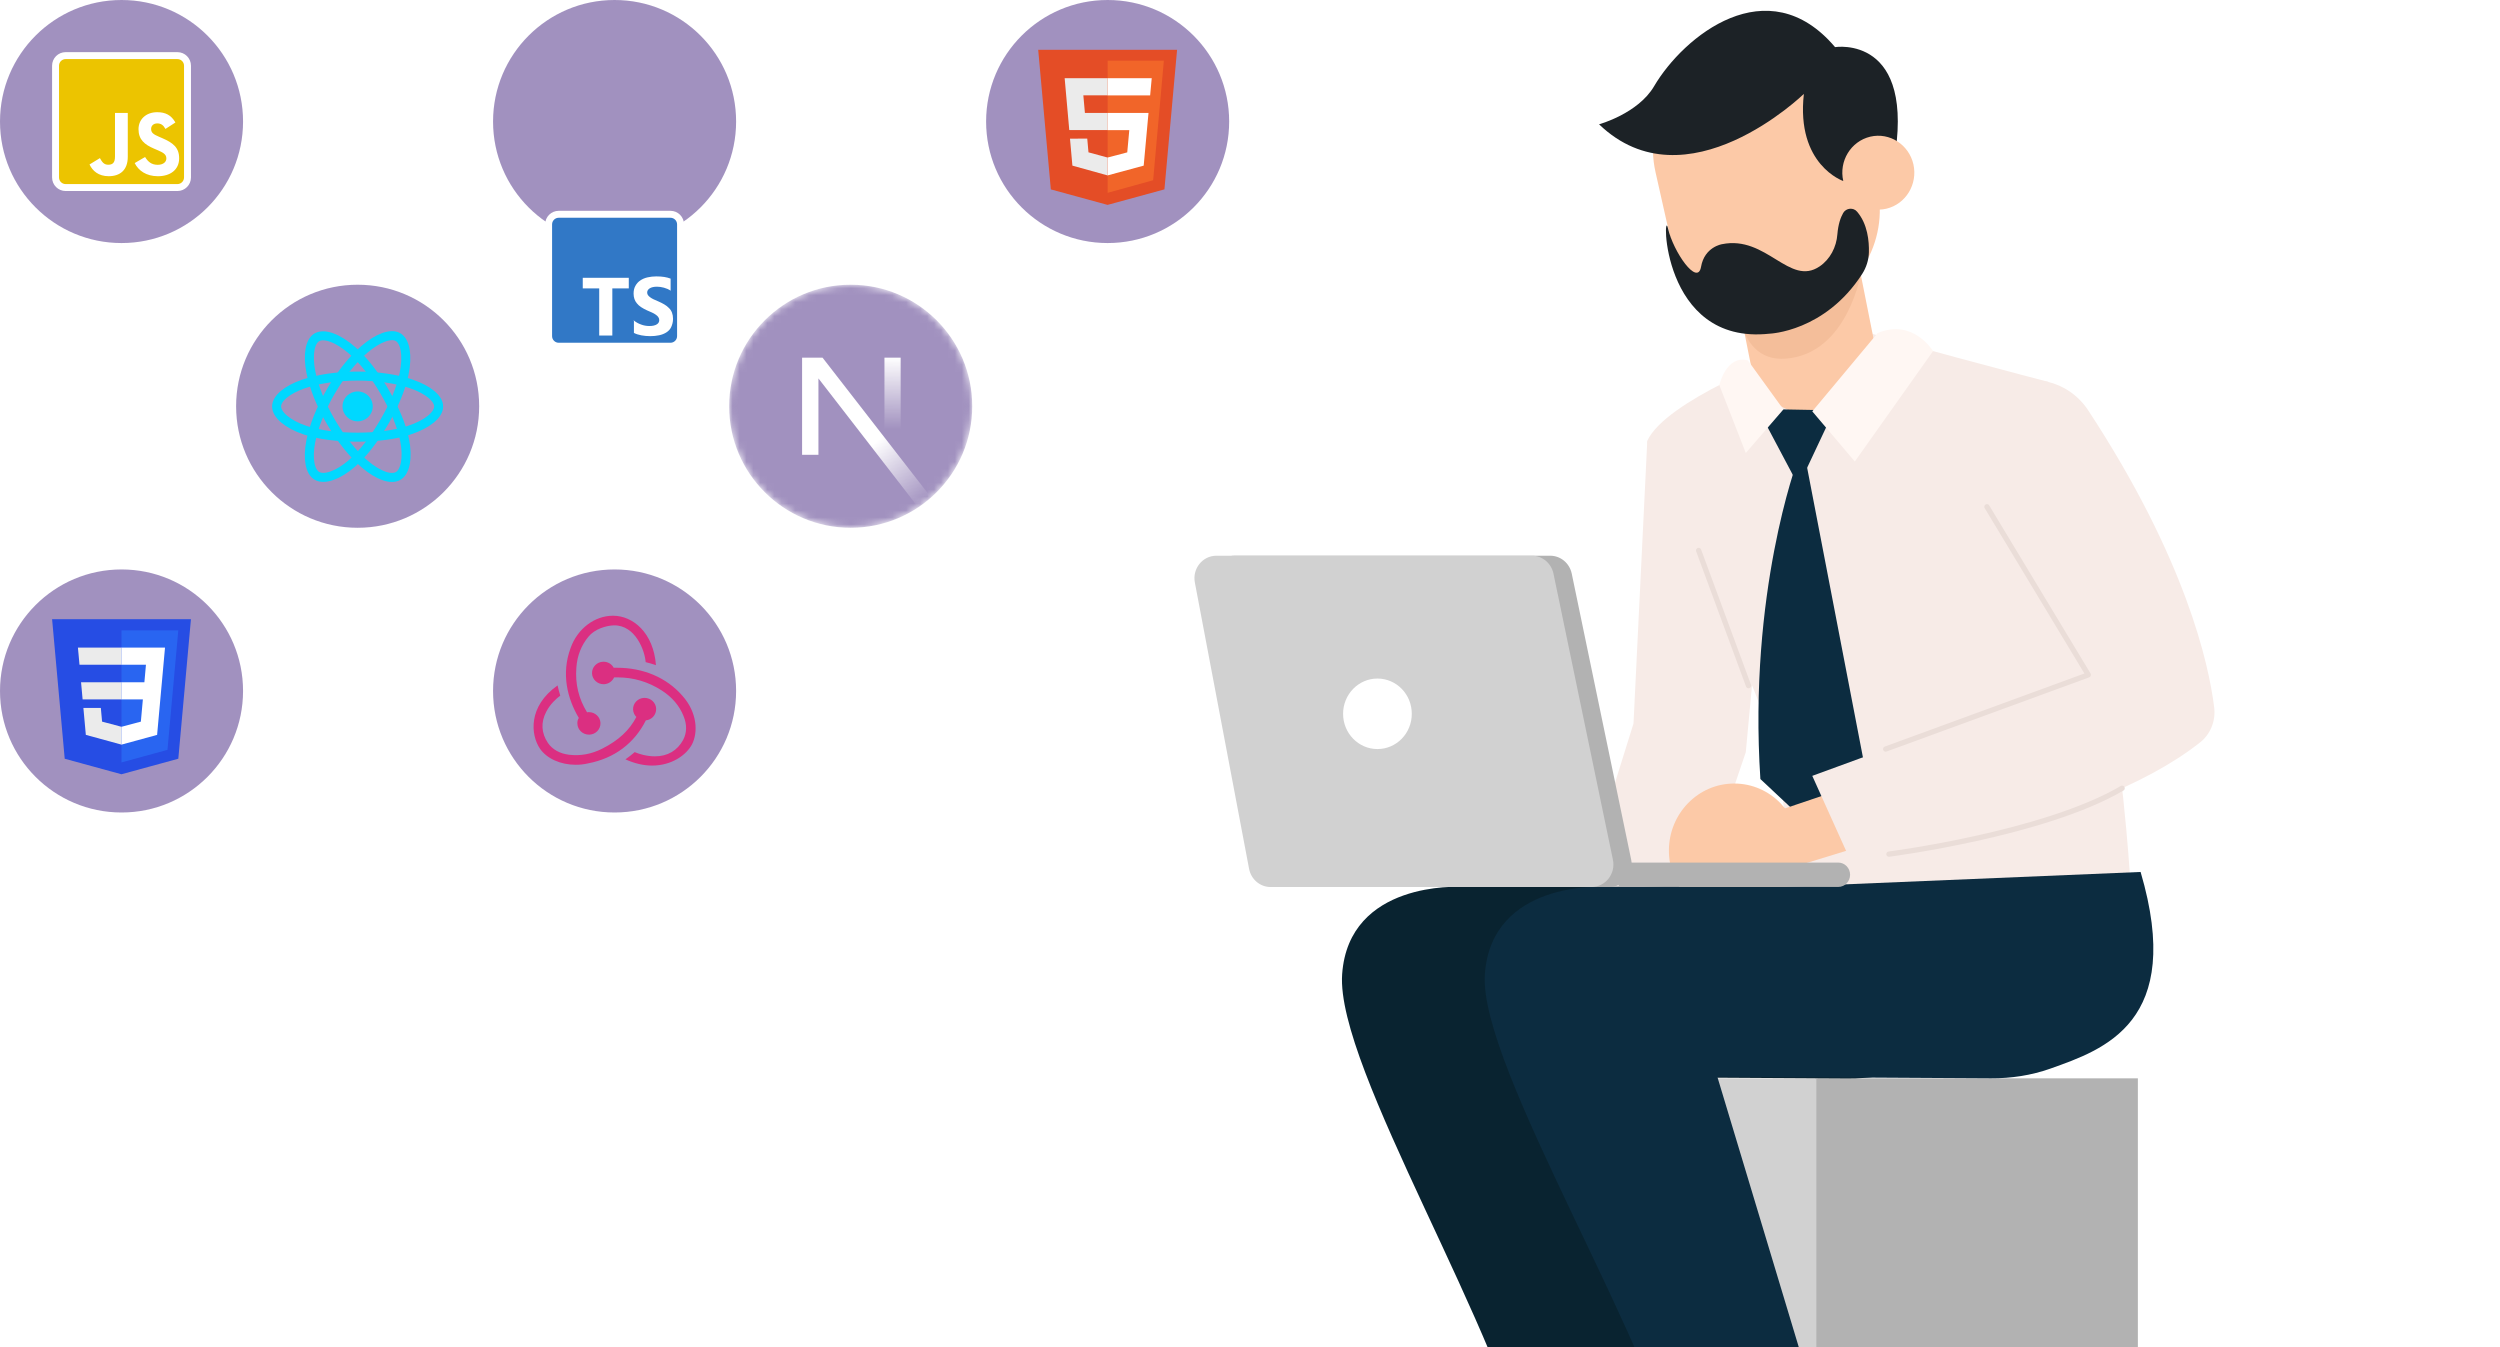
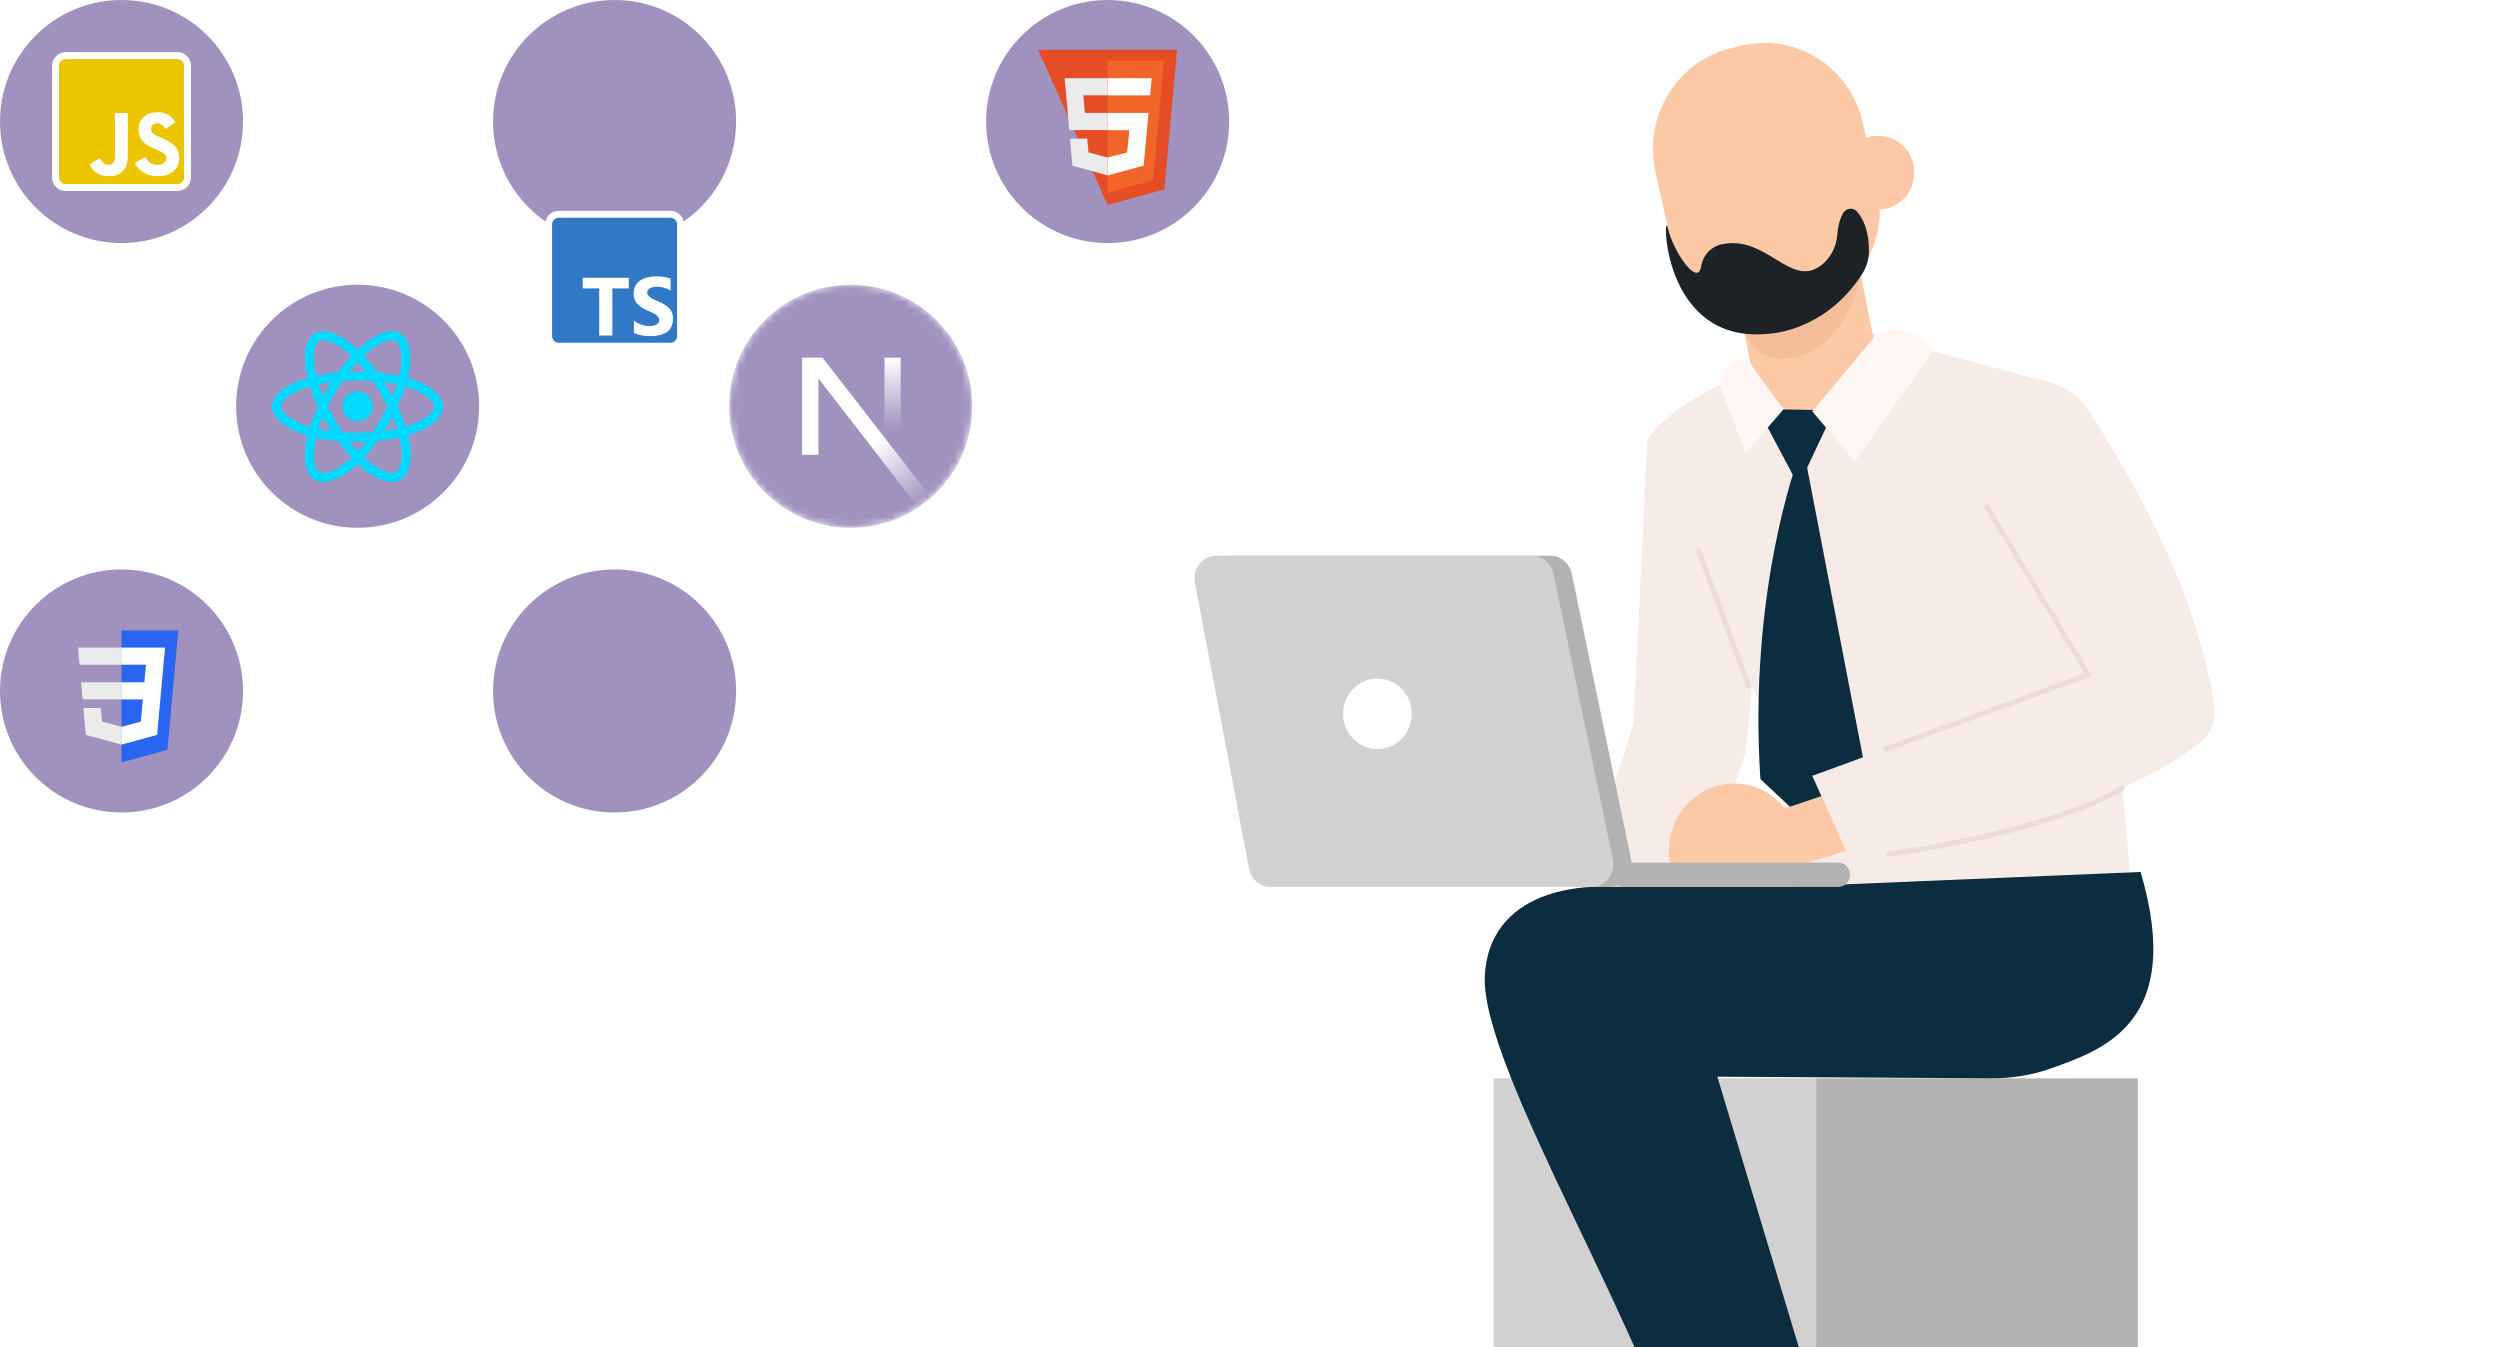
<svg xmlns="http://www.w3.org/2000/svg" width="360" height="194" viewBox="0 0 360 194" fill="none">
  <g clip-path="url(#clip0_7411_60671)">
    <path d="M307.854 155.281H261.375V230.982H307.854V155.281Z" fill="#B2B2B2" />
    <path d="M261.557 155.281H215.078V230.982H261.557V155.281Z" fill="#D1D1D1" />
    <path d="M237.207 63.492L235.225 104.183L225.908 134.023H242.682L251.394 108.313L254.116 79.095L237.207 63.492Z" fill="#F7EBE7" />
-     <path d="M236.542 127.713H210.24C210.24 127.713 194.222 126.797 193.269 140.288C192.316 153.779 216.758 192.375 220.585 212.992L242.577 211.129L226.741 155.068L266.126 155.301C269.045 155.316 271.949 154.882 274.702 153.904C282.37 151.171 294.077 147.259 287.694 125.586L236.542 127.713Z" fill="#092330" />
    <path d="M267.97 47.492C268.56 48.082 294.953 54.991 294.953 54.991L289.312 70.376L260.453 68.141L267.97 47.492Z" fill="#F7EBE7" />
    <path d="M257.08 51.203C257.08 51.203 239.883 57.646 237.206 63.483C238.129 71.727 240.957 79.661 245.616 86.445C251.333 94.766 258.396 109.065 257.095 127.711H306.811C306.811 127.711 304.134 75.251 289.417 55.115L257.08 51.203Z" fill="#F7EBE7" />
    <path d="M262.721 59.523C267.607 58.498 270.753 53.608 269.754 48.593L266.835 33.922L249.154 37.632L252.073 52.304C253.072 57.318 257.836 60.547 262.721 59.523Z" fill="#FCC9A7" />
    <path d="M268.045 39.039C268.045 39.039 266.185 50.931 257.17 51.645C249.275 52.266 250.031 40.545 250.031 40.545L268.045 39.039Z" fill="#F4BE9A" />
    <path d="M257.882 45.126L259.44 44.753C267.259 42.89 272.13 34.879 270.315 26.868L268.258 17.724C266.443 9.697 258.638 4.698 250.834 6.561L249.276 6.934C241.456 8.797 236.586 16.808 238.401 24.819L240.458 33.963C242.273 41.99 250.077 46.989 257.882 45.126Z" fill="#FCC9A7" />
    <path d="M265.414 30.677C265.051 31.314 264.703 32.276 264.582 33.736C264.446 35.583 263.538 37.337 262.026 38.362C257.685 41.312 254.373 33.844 247.96 35.164C247.96 35.164 245.449 35.552 244.95 38.424C244.451 41.281 240.957 36.282 240.186 32.866C239.414 29.451 239.021 49.773 254.811 48.05C254.811 48.05 262.782 47.786 268.152 39.449C268.742 38.533 269.089 37.462 269.12 36.359C269.165 34.729 268.938 32.261 267.426 30.491C266.896 29.839 265.838 29.932 265.414 30.677Z" fill="#1C2226" />
-     <path d="M265.429 26.066C265.429 26.066 258.608 23.753 259.757 13.522C259.757 13.522 242.817 29.978 230.264 17.9C230.264 17.9 235.875 16.363 238.189 12.419C242.409 5.231 254.539 -4.674 264.249 6.784C264.249 6.784 276.062 4.905 272.674 23.582L265.429 26.066Z" fill="#1C2226" />
    <path d="M265.429 26.062C266.08 28.919 268.863 30.704 271.646 30.052C274.444 29.384 276.168 26.528 275.533 23.671C274.882 20.814 272.099 19.029 269.316 19.681C266.518 20.349 264.779 23.205 265.429 26.062Z" fill="#FCC9A7" />
    <path d="M256.808 58.953L264.113 59.093L259.001 69.96L253.48 59.543L256.808 58.953Z" fill="#0C2C40" />
    <path d="M270.375 47.966L260.968 59.237L267.093 66.457L278.361 50.559C278.361 50.559 275.473 45.793 270.375 47.966Z" fill="#FFF7F3" />
    <path d="M256.808 58.959L251.394 65.231L247.582 55.451C247.582 55.451 248.58 51.057 251.696 51.895L256.808 58.959Z" fill="#FFF7F3" />
    <path d="M258.804 66.445C258.804 66.445 251.74 85.355 253.495 112.182L260.452 118.703L268.574 110.676L259.817 65.219L258.804 66.445Z" fill="#0C2C40" />
    <path d="M272.009 111.352L256.884 116.459L255.886 125.573L275.941 119.425L272.009 111.352Z" fill="#FCC9A7" />
    <path d="M259.138 122.485C259.138 127.81 254.933 132.141 249.73 132.141C244.542 132.141 240.322 127.825 240.322 122.485C240.322 117.16 244.527 112.828 249.73 112.828C254.918 112.828 259.138 117.144 259.138 122.485Z" fill="#FCC9A7" />
    <path d="M257.08 127.705H230.792C230.792 127.705 214.775 126.789 213.822 140.28C212.869 153.772 239.111 194.851 242.938 215.453L264.929 213.59L247.294 155.045L286.679 155.277C289.598 155.293 292.502 154.858 295.255 153.88C302.923 151.148 314.63 147.236 308.247 125.562L257.08 127.705Z" fill="#0C2C40" />
    <path d="M177.78 80.023H223.23C224.728 80.023 226.013 81.095 226.331 82.601L234.892 123.804C235.315 125.822 233.803 127.732 231.791 127.732H185.584C184.072 127.732 182.771 126.63 182.484 125.108L174.679 83.905C174.286 81.886 175.783 80.023 177.78 80.023Z" fill="#B2B2B2" />
    <path d="M175.164 80.023H220.599C222.096 80.023 223.382 81.095 223.7 82.601L232.26 123.804C232.684 125.822 231.186 127.732 229.16 127.732H182.968C181.456 127.732 180.155 126.63 179.867 125.108L172.063 83.905C171.67 81.886 173.167 80.023 175.164 80.023Z" fill="#D1D1D1" />
    <path d="M233.652 124.211H264.703C265.656 124.211 266.413 125.003 266.413 125.965C266.413 126.943 265.641 127.72 264.703 127.72H233.047L233.652 124.211Z" fill="#B2B2B2" />
    <path d="M203.297 102.788C203.297 105.598 201.089 107.864 198.351 107.864C195.613 107.864 193.405 105.582 193.405 102.788C193.405 99.978 195.629 97.711 198.351 97.711C201.089 97.711 203.297 99.978 203.297 102.788Z" fill="white" />
    <path d="M284.109 69.635L300.716 97.162L260.968 111.724L266.413 123.803C266.413 123.803 300.398 119.89 316.824 106.896C318.337 105.7 319.093 103.76 318.836 101.819C318.064 95.609 314.767 80.534 300.716 59.109C297.857 54.747 292.17 53.427 287.739 56.067C283.126 58.799 281.507 64.854 284.109 69.635Z" fill="#F7EBE7" />
    <path d="M271.54 107.861L300.716 97.18L286.12 72.977" stroke="#EADDD8" stroke-width="0.76" stroke-miterlimit="10" stroke-linecap="round" stroke-linejoin="round" />
    <path d="M251.786 98.734L244.602 79.266" stroke="#EADDD8" stroke-width="0.76" stroke-miterlimit="10" stroke-linecap="round" stroke-linejoin="round" />
    <path d="M272.008 122.994C272.008 122.994 294.332 120.121 305.585 113.508" stroke="#EADDD8" stroke-width="0.76" stroke-miterlimit="10" stroke-linecap="round" stroke-linejoin="round" />
    <circle opacity="0.5" cx="17.5" cy="17.5" r="17.5" fill="#452481" />
    <path d="M9.453 8.008H25.547C26.349 8.008 27 8.658 27 9.461V25.555C27 26.357 26.349 27.008 25.547 27.008H9.453C8.651 27.008 8 26.357 8 25.555V9.461C8 8.658 8.651 8.008 9.453 8.008Z" fill="#ECC400" stroke="white" />
    <path d="M20.89 22.608C21.285 23.256 21.798 23.733 22.706 23.733C23.469 23.733 23.956 23.349 23.956 22.82C23.956 22.185 23.455 21.96 22.616 21.59L22.156 21.392C20.828 20.823 19.945 20.11 19.945 18.602C19.945 17.213 20.997 16.156 22.641 16.156C23.811 16.156 24.652 16.566 25.258 17.639L23.825 18.564C23.51 17.995 23.169 17.771 22.641 17.771C22.102 17.771 21.76 18.115 21.76 18.564C21.76 19.12 22.102 19.345 22.892 19.689L23.352 19.887C24.916 20.562 25.798 21.25 25.798 22.796C25.798 24.463 24.497 25.376 22.749 25.376C21.039 25.376 19.935 24.557 19.395 23.483L20.89 22.608ZM14.389 22.769C14.678 23.285 14.941 23.721 15.573 23.721C16.178 23.721 16.559 23.483 16.559 22.558V16.262H18.4V22.583C18.4 24.5 17.283 25.373 15.652 25.373C14.178 25.373 13.325 24.605 12.891 23.681L14.389 22.769Z" fill="white" />
    <circle opacity="0.5" cx="17.5" cy="99.5" r="17.5" fill="#452481" />
    <g clip-path="url(#clip1_7411_60671)">
-       <path d="M27.499 89.133L25.677 109.256L17.487 111.494L9.319 109.259L7.499 89.133H27.499Z" fill="#264DE4" />
      <path d="M24.117 107.977L25.674 90.781H17.499V109.786L24.117 107.977Z" fill="#2965F1" />
      <path d="M11.672 98.242L11.896 100.711H17.499V98.242H11.672Z" fill="#EBEBEB" />
      <path d="M17.499 93.25H17.49H11.221L11.448 95.718H17.499V93.25Z" fill="#EBEBEB" />
      <path d="M17.499 107.222V104.653L17.488 104.656L14.7 103.914L14.521 101.945H13.166H12.008L12.359 105.821L17.487 107.225L17.499 107.222Z" fill="#EBEBEB" />
      <path d="M20.573 100.714L20.283 103.916L17.49 104.659V107.227L22.623 105.824L22.661 105.407L23.249 98.909L23.31 98.246L23.762 93.25H17.49V95.718H21.018L20.791 98.246H17.49V100.714H20.573Z" fill="white" />
    </g>
    <circle opacity="0.5" cx="88.5" cy="17.5" r="17.5" fill="#452481" />
    <g clip-path="url(#clip2_7411_60671)" filter="url(#filter0_d_7411_60671)">
      <path d="M80.453 8H96.547C97.349 8 98 8.651 98 9.453V25.547C98 26.349 97.349 27 96.547 27H80.453C79.651 27 79 26.349 79 25.547V9.453C79 8.651 79.651 8 80.453 8Z" fill="#3178C6" stroke="white" />
      <path fill-rule="evenodd" clip-rule="evenodd" d="M91.285 23.231V25.085C91.585 25.241 91.952 25.355 92.359 25.433C92.766 25.511 93.211 25.548 93.655 25.548C94.099 25.548 94.507 25.508 94.914 25.422C95.321 25.337 95.654 25.196 95.951 25.014C96.251 24.818 96.506 24.57 96.654 24.236C96.802 23.902 96.917 23.532 96.917 23.05C96.917 22.712 96.865 22.419 96.765 22.16C96.665 21.9 96.521 21.678 96.321 21.493C96.132 21.296 95.914 21.122 95.654 20.974C95.395 20.825 95.099 20.67 94.766 20.529C94.521 20.429 94.321 20.332 94.099 20.236C93.907 20.139 93.74 20.043 93.618 19.947C93.481 19.847 93.377 19.743 93.303 19.635C93.229 19.524 93.192 19.402 93.192 19.265C93.192 19.139 93.225 19.024 93.292 18.92C93.359 18.816 93.451 18.731 93.57 18.657C93.688 18.582 93.836 18.527 94.014 18.486C94.188 18.445 94.381 18.427 94.606 18.427C94.762 18.427 94.925 18.438 95.088 18.462C95.258 18.485 95.432 18.521 95.606 18.569C95.78 18.617 95.951 18.677 96.125 18.751C96.287 18.825 96.439 18.91 96.569 19.006V17.264C96.287 17.157 95.977 17.075 95.643 17.023C95.31 16.971 94.94 16.945 94.496 16.945C94.051 16.945 93.644 16.994 93.237 17.086C92.829 17.179 92.496 17.327 92.2 17.531C91.9 17.731 91.681 17.976 91.496 18.31C91.322 18.621 91.237 18.977 91.237 19.422C91.237 19.978 91.396 20.46 91.719 20.831C92.037 21.238 92.533 21.535 93.162 21.831C93.418 21.935 93.644 22.039 93.866 22.139C94.088 22.239 94.273 22.343 94.421 22.451C94.581 22.558 94.707 22.677 94.792 22.803C94.884 22.929 94.932 23.077 94.932 23.248C94.932 23.366 94.903 23.477 94.847 23.581C94.791 23.685 94.703 23.774 94.584 23.848C94.466 23.922 94.321 23.982 94.14 24.026C93.966 24.067 93.77 24.089 93.511 24.089C93.103 24.089 92.696 24.019 92.326 23.878C91.918 23.737 91.548 23.526 91.215 23.248L91.285 23.231ZM88.175 18.671H90.545V17.151H83.917V18.671H86.287V25.456H88.175V18.671Z" fill="white" />
    </g>
    <circle opacity="0.5" cx="51.5" cy="58.5" r="17.5" fill="#452481" />
    <path d="M51.499 60.672C52.701 60.672 53.675 59.709 53.675 58.52C53.675 57.331 52.701 56.367 51.499 56.367C50.297 56.367 49.322 57.331 49.322 58.52C49.322 59.709 50.297 60.672 51.499 60.672Z" fill="#00D8FF" />
    <path fill-rule="evenodd" clip-rule="evenodd" d="M51.499 54.156C54.421 54.156 57.136 54.571 59.183 55.268C61.649 56.108 63.165 57.38 63.165 58.533C63.165 59.734 61.558 61.086 58.91 61.954C56.908 62.61 54.273 62.953 51.499 62.953C48.655 62.953 45.962 62.631 43.937 61.947C41.375 61.081 39.832 59.711 39.832 58.533C39.832 57.39 41.28 56.127 43.711 55.288C45.766 54.58 48.548 54.156 51.498 54.156H51.499Z" stroke="#00D8FF" stroke-width="1.3" />
    <path fill-rule="evenodd" clip-rule="evenodd" d="M47.646 56.348C49.106 53.844 50.825 51.726 52.458 50.32C54.426 48.627 56.298 47.964 57.307 48.539C58.359 49.139 58.741 51.192 58.178 53.894C57.753 55.938 56.736 58.366 55.35 60.743C53.929 63.179 52.303 65.326 50.692 66.719C48.654 68.481 46.683 69.119 45.651 68.53C44.65 67.96 44.267 66.088 44.747 63.586C45.153 61.471 46.172 58.876 47.645 56.348L47.646 56.348Z" stroke="#00D8FF" stroke-width="1.3" />
    <path fill-rule="evenodd" clip-rule="evenodd" d="M47.65 60.749C46.186 58.248 45.189 55.716 44.773 53.615C44.272 51.084 44.627 49.148 45.635 48.57C46.686 47.969 48.674 48.667 50.761 50.499C52.338 51.884 53.958 53.968 55.347 56.342C56.773 58.776 57.84 61.243 58.256 63.318C58.782 65.945 58.356 67.952 57.325 68.542C56.325 69.115 54.494 68.508 52.542 66.847C50.893 65.444 49.129 63.275 47.65 60.749V60.749Z" stroke="#00D8FF" stroke-width="1.3" />
    <mask id="mask0_7411_60671" style="mask-type:alpha" maskUnits="userSpaceOnUse" x="105" y="41" width="35" height="35">
      <path d="M122.5 76C132.165 76 140 68.165 140 58.5C140 48.835 132.165 41 122.5 41C112.835 41 105 48.835 105 58.5C105 68.165 112.835 76 122.5 76Z" fill="black" />
    </mask>
    <g mask="url(#mask0_7411_60671)">
      <path opacity="0.5" d="M122.5 76C132.165 76 140 68.165 140 58.5C140 48.835 132.165 41 122.5 41C112.835 41 105 48.835 105 58.5C105 68.165 112.835 76 122.5 76Z" fill="#452481" />
      <path d="M134.071 71.629L118.444 51.5H115.5V65.494H117.855V54.491L132.222 73.053C132.87 72.619 133.488 72.143 134.071 71.629Z" fill="url(#paint0_linear_7411_60671)" />
      <path d="M129.695 51.5H127.361V65.5H129.695V51.5Z" fill="url(#paint1_linear_7411_60671)" />
    </g>
    <circle opacity="0.5" cx="88.5" cy="99.5" r="17.5" fill="#452481" />
    <g clip-path="url(#clip3_7411_60671)">
-       <path d="M93.001 103.735C93.863 103.648 94.516 102.925 94.486 102.057C94.457 101.189 93.714 100.495 92.823 100.495H92.764C91.843 100.524 91.131 101.276 91.161 102.173C91.19 102.607 91.368 102.983 91.636 103.243C90.626 105.181 89.082 106.598 86.766 107.784C85.192 108.594 83.559 108.884 81.926 108.681C80.59 108.508 79.551 107.929 78.897 106.975C77.947 105.557 77.858 104.024 78.66 102.491C79.224 101.392 80.115 100.582 80.679 100.177C80.56 99.801 80.382 99.164 80.293 98.702C75.988 101.739 76.433 105.846 77.74 107.784C78.719 109.231 80.709 110.128 82.906 110.128C83.5 110.128 84.094 110.07 84.688 109.925C88.488 109.202 91.368 107.003 93.001 103.735ZM98.228 100.148C95.971 97.573 92.645 96.156 88.844 96.156H88.37C88.102 95.635 87.538 95.288 86.915 95.288H86.855C85.935 95.317 85.222 96.069 85.252 96.966C85.281 97.834 86.024 98.528 86.915 98.528H86.974C87.627 98.499 88.191 98.094 88.429 97.544H88.963C91.22 97.544 93.358 98.181 95.288 99.425C96.772 100.379 97.841 101.623 98.435 103.127C98.94 104.342 98.91 105.528 98.376 106.541C97.544 108.074 96.149 108.913 94.308 108.913C93.12 108.913 91.992 108.565 91.398 108.305C91.072 108.594 90.478 109.057 90.062 109.347C91.339 109.925 92.645 110.243 93.892 110.243C96.743 110.243 98.851 108.71 99.653 107.177C100.514 105.499 100.454 102.607 98.228 100.148ZM83.144 104.226C83.173 105.094 83.916 105.788 84.806 105.788H84.866C85.786 105.76 86.499 105.007 86.469 104.111C86.439 103.243 85.697 102.549 84.806 102.549H84.747C84.688 102.549 84.598 102.549 84.539 102.578C83.322 100.611 82.817 98.47 82.995 96.156C83.114 94.42 83.708 92.916 84.747 91.672C85.608 90.602 87.271 90.081 88.399 90.052C91.547 89.995 92.883 93.813 92.972 95.346C93.358 95.433 94.011 95.635 94.457 95.78C94.1 91.094 91.131 88.664 88.28 88.664C85.608 88.664 83.144 90.544 82.164 93.321C80.798 97.024 81.689 100.582 83.351 103.388C83.203 103.59 83.114 103.908 83.144 104.226Z" fill="#DB2F81" />
-     </g>
+       </g>
    <circle opacity="0.5" cx="159.5" cy="17.5" r="17.5" fill="#452481" />
-     <path d="M149.5 7.172H169.5L167.678 27.269L159.488 29.505L151.321 27.273L149.5 7.172Z" fill="#E44D26" />
+     <path d="M149.5 7.172H169.5L167.678 27.269L159.488 29.505L149.5 7.172Z" fill="#E44D26" />
    <path d="M166.052 25.954L167.595 8.734H159.5V27.765L166.052 25.954Z" fill="#F16529" />
    <path d="M156.227 16.26L156.001 13.729H159.5V11.258H153.31L153.975 18.732H159.5V16.261L156.227 16.26ZM154.079 19.968L154.425 23.85L159.483 25.256L159.494 25.252V22.681L159.483 22.684L156.74 21.936L156.564 19.963H155.228L154.079 19.968Z" fill="#EBEBEB" />
    <path d="M165.324 16.928L165.386 16.265H159.5V18.735H162.618L162.324 21.941L159.5 22.685V25.256L164.691 23.852L164.73 23.433L165.324 16.928ZM159.506 13.735H165.622L165.849 11.258H159.506V13.723V13.735Z" fill="white" />
  </g>
  <defs>
    <filter id="filter0_d_7411_60671" x="55.643" y="7.5" width="65.714" height="65.714" filterUnits="userSpaceOnUse" color-interpolation-filters="sRGB">
      <feFlood flood-opacity="0" result="BackgroundImageFix" />
      <feColorMatrix in="SourceAlpha" type="matrix" values="0 0 0 0 0 0 0 0 0 0 0 0 0 0 0 0 0 0 127 0" result="hardAlpha" />
      <feOffset dy="22.857" />
      <feGaussianBlur stdDeviation="11.429" />
      <feComposite in2="hardAlpha" operator="out" />
      <feColorMatrix type="matrix" values="0 0 0 0 0 0 0 0 0 0 0 0 0 0 0 0 0 0 0.05 0" />
      <feBlend mode="normal" in2="BackgroundImageFix" result="effect1_dropShadow_7411_60671" />
      <feBlend mode="normal" in="SourceGraphic" in2="effect1_dropShadow_7411_60671" result="shape" />
    </filter>
    <linearGradient id="paint0_linear_7411_60671" x1="126.194" y1="63.653" x2="133.097" y2="72.208" gradientUnits="userSpaceOnUse">
      <stop stop-color="white" />
      <stop offset="1" stop-color="white" stop-opacity="0" />
    </linearGradient>
    <linearGradient id="paint1_linear_7411_60671" x1="128.528" y1="51.5" x2="128.489" y2="61.781" gradientUnits="userSpaceOnUse">
      <stop stop-color="white" />
      <stop offset="1" stop-color="white" stop-opacity="0" />
    </linearGradient>
    <clipPath id="clip0_7411_60671">
      <path d="M0 10C0 4.477 4.477 0 10 0H350C355.523 0 360 4.477 360 10V194H0V10Z" fill="white" />
    </clipPath>
    <clipPath id="clip1_7411_60671">
      <rect width="20" height="22.333" fill="white" transform="translate(7.499 89.164)" />
    </clipPath>
    <clipPath id="clip2_7411_60671">
      <rect width="20" height="20" fill="white" transform="translate(78.5 7.5)" />
    </clipPath>
    <clipPath id="clip3_7411_60671">
      <rect width="23.333" height="21.667" fill="white" transform="translate(76.834 88.664)" />
    </clipPath>
  </defs>
</svg>